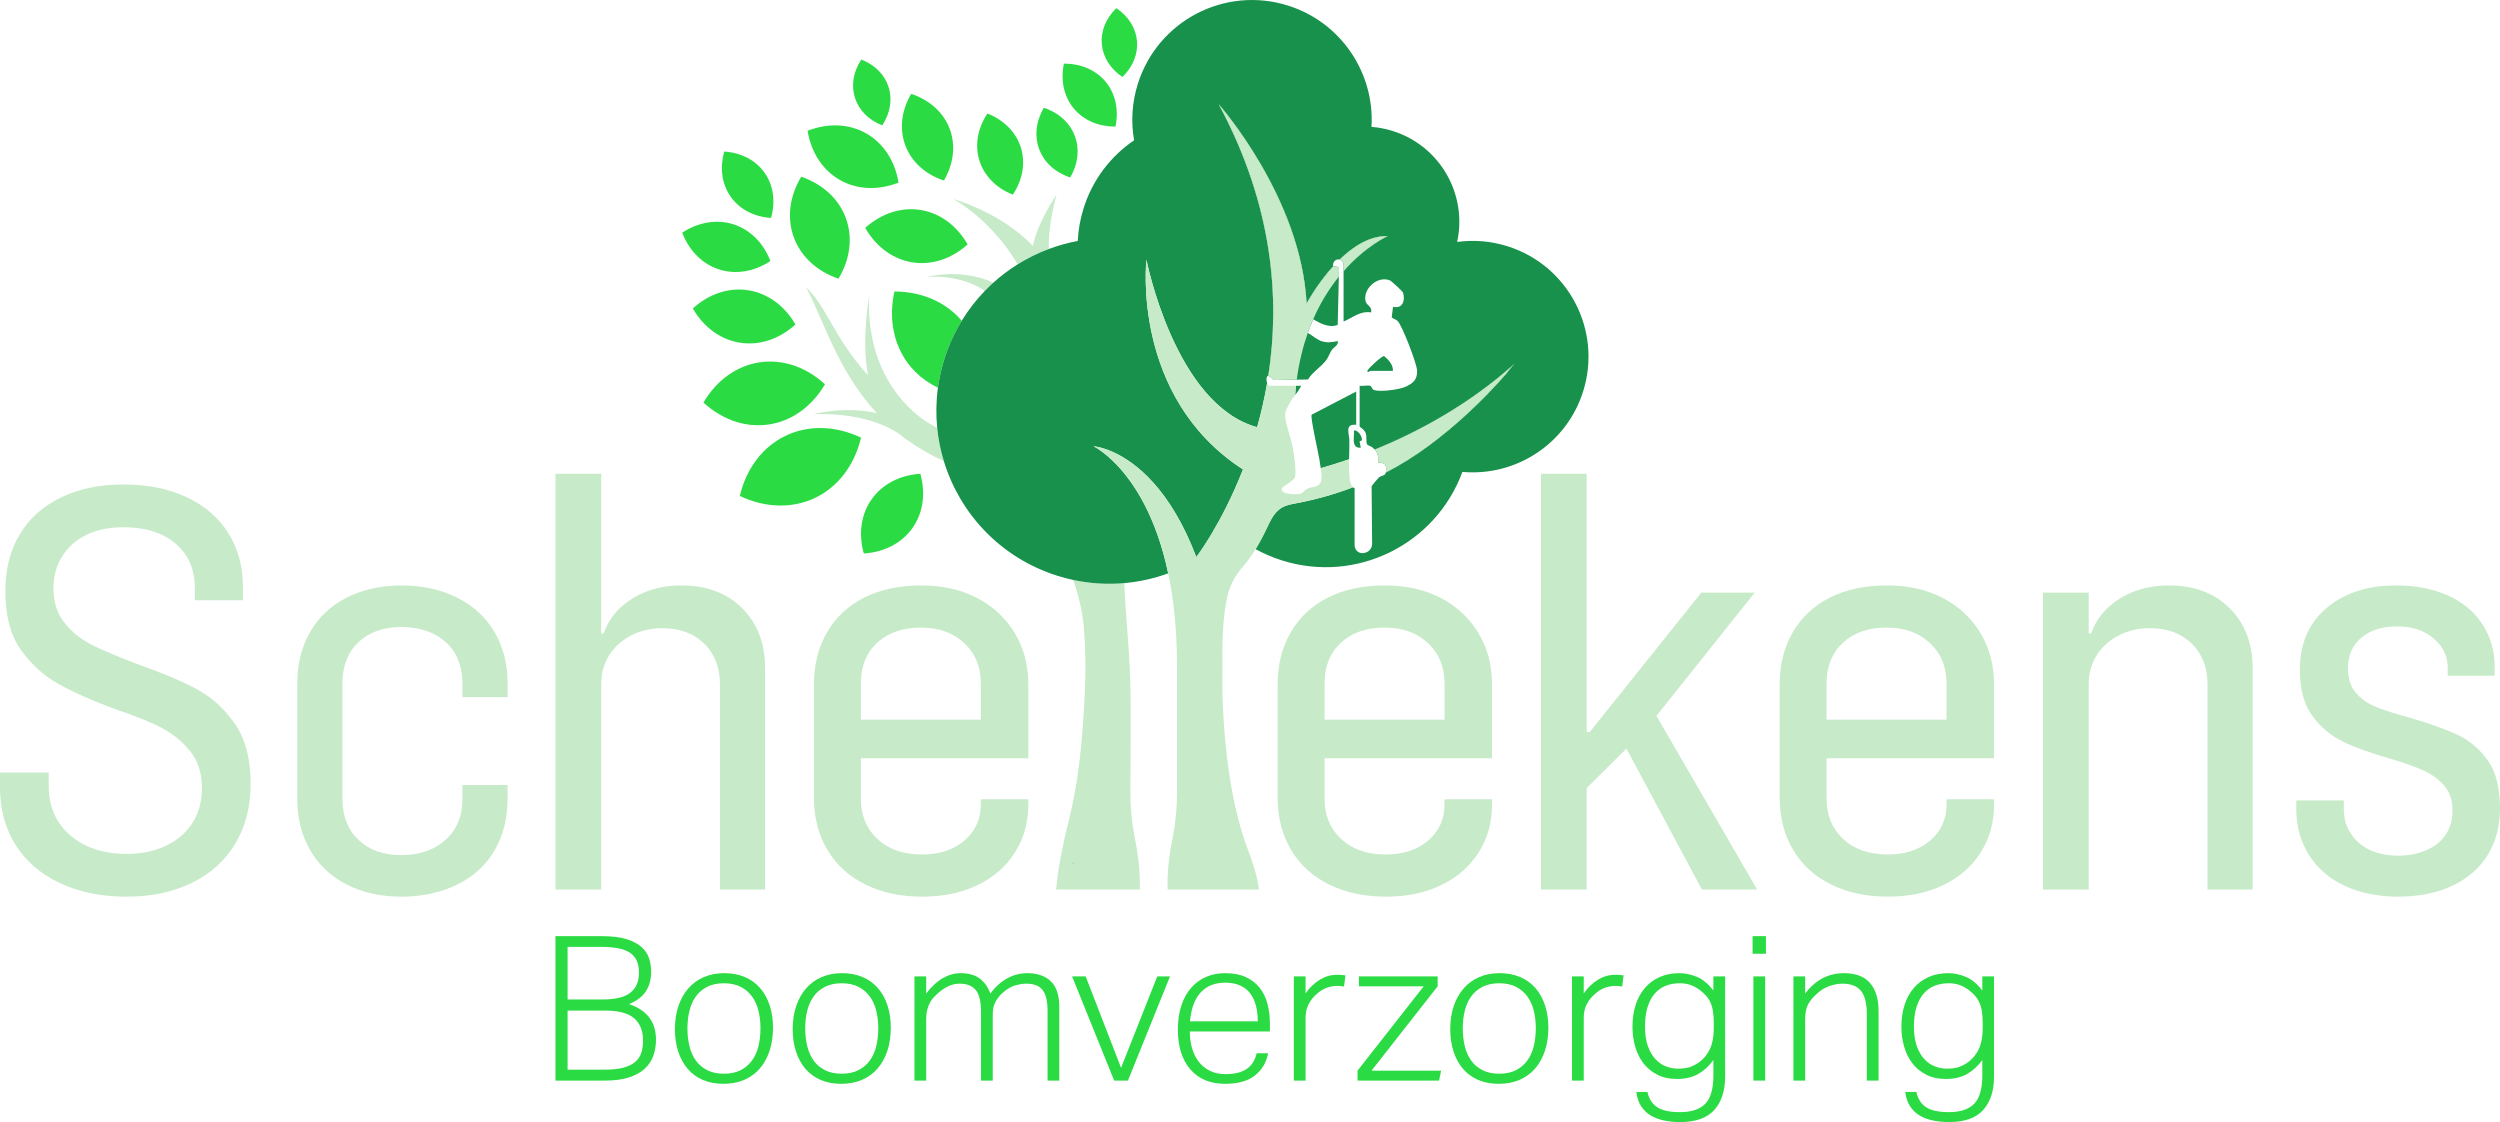
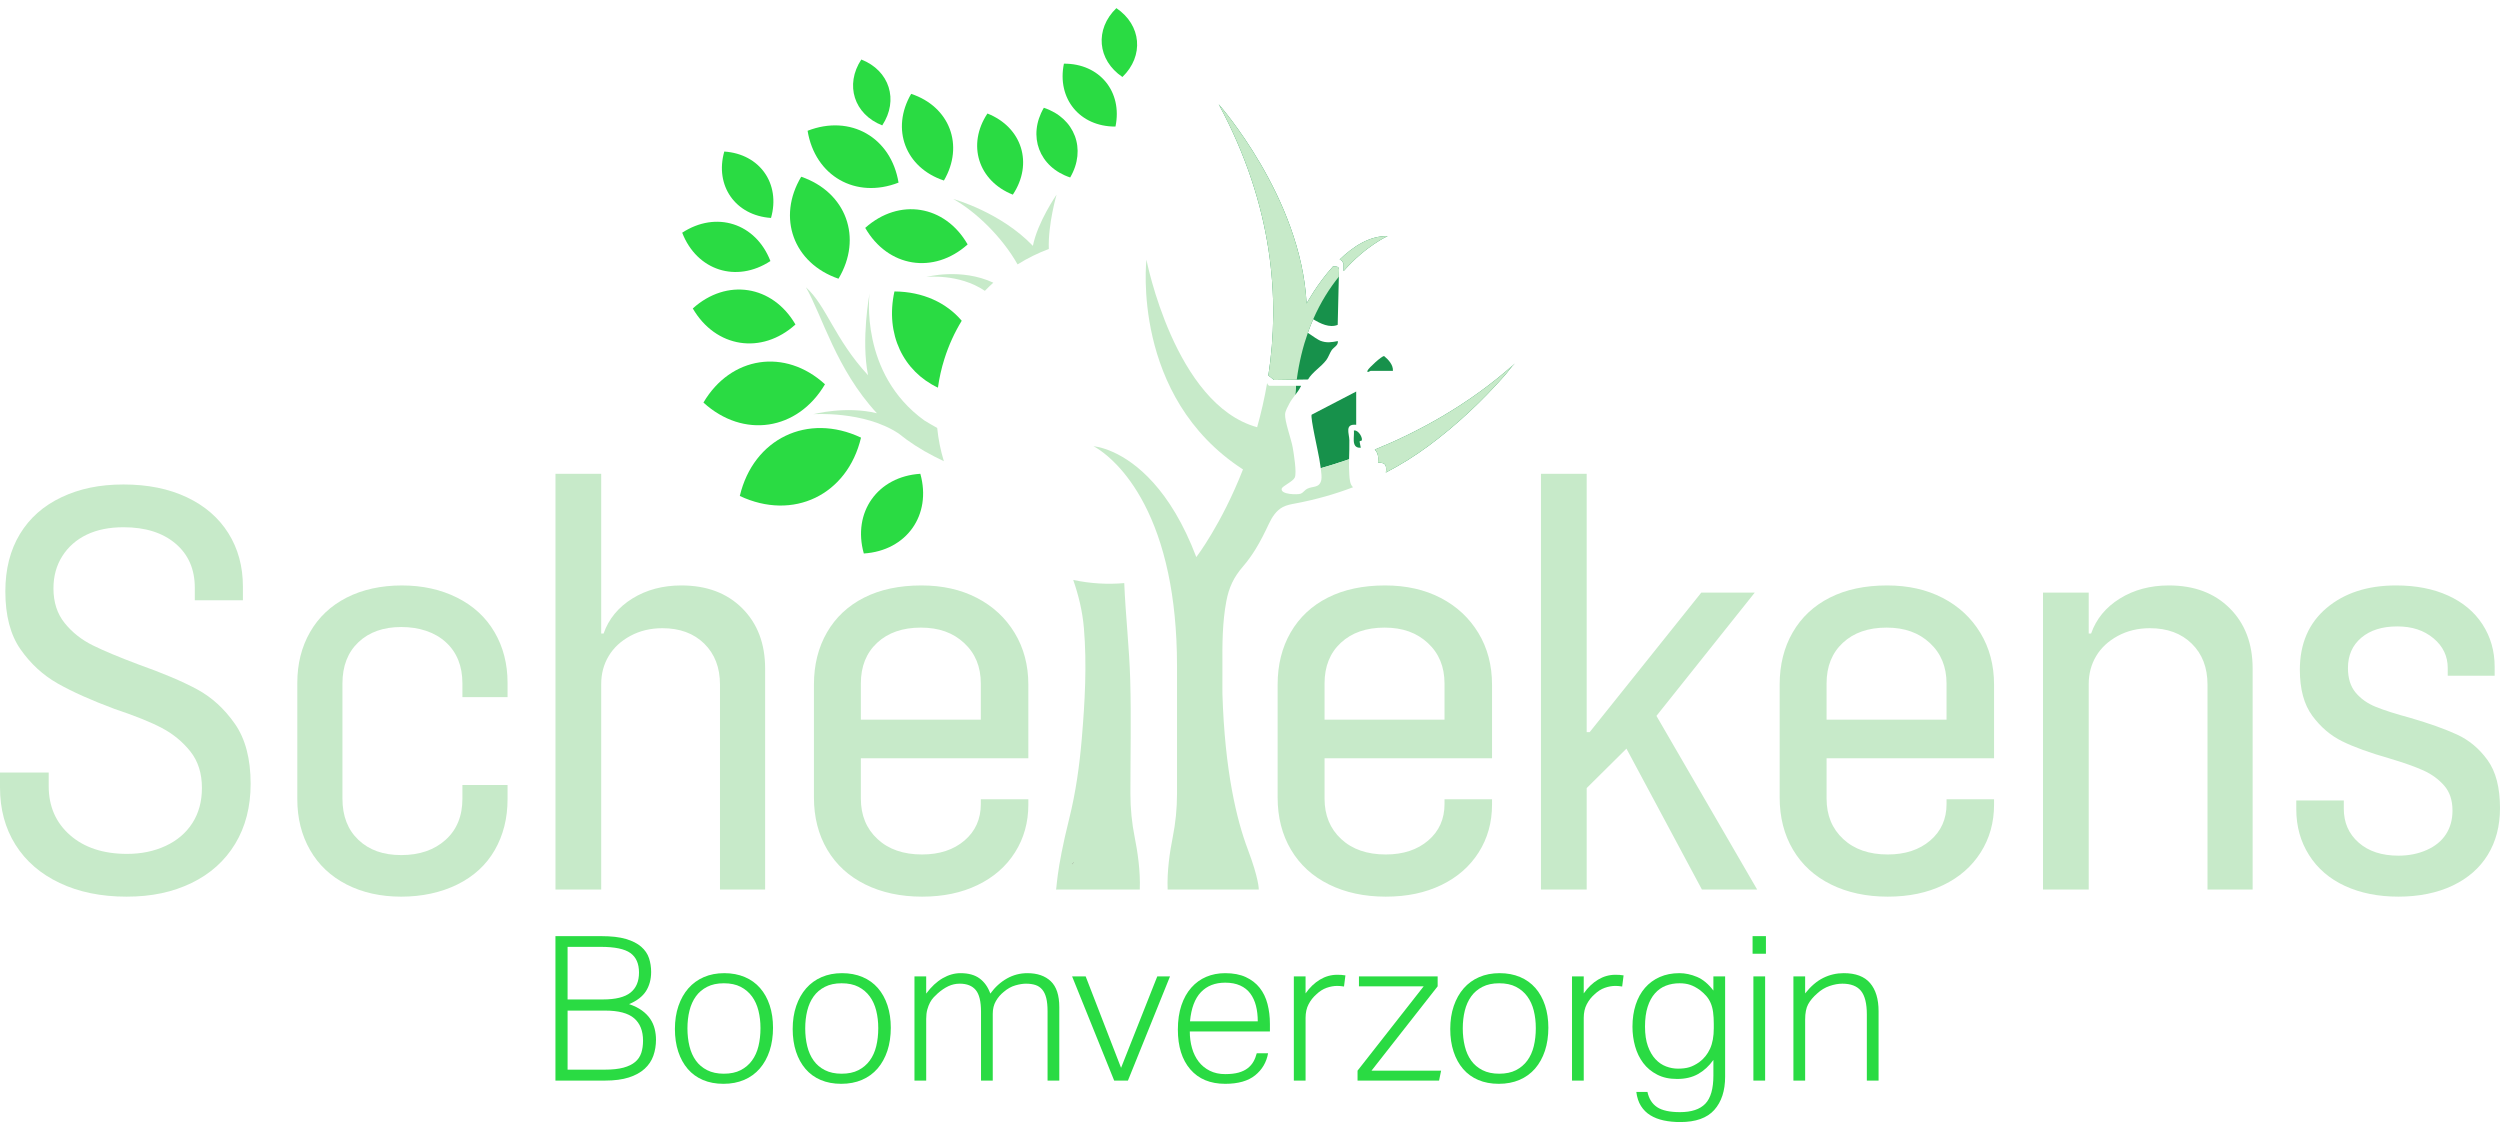
<svg xmlns="http://www.w3.org/2000/svg" id="Layer_7" data-name="Layer 7" viewBox="0 0 3447.01 1547.09">
  <defs>
    <style>
      .cls-1 {
        fill: #17914b;
      }

      .cls-2 {
        fill: #302815;
      }

      .cls-3 {
        fill: #2adb43;
      }

      .cls-4 {
        fill: #c7eac9;
      }
    </style>
  </defs>
  <polygon class="cls-2" points="1704.02 1191.04 1702.43 1191.79 1700.72 1188.53 1704.02 1191.04" />
  <polygon class="cls-2" points="1480.76 1188.53 1479.05 1191.79 1477.46 1191.04 1480.76 1188.53" />
  <polygon class="cls-2" points="1704.02 1191.04 1702.43 1191.79 1700.72 1188.53 1704.02 1191.04" />
  <polygon class="cls-2" points="1480.76 1188.53 1479.05 1191.79 1477.46 1191.04 1480.76 1188.53" />
  <g>
    <path class="cls-4" d="M323.87,998.01c-14.47-20.74-31.81-36.57-52-47.5-20.2-10.91-47.22-22.37-81.07-34.39-26.2-9.83-47.08-18.55-62.64-26.2-15.56-7.64-28.53-17.88-38.9-30.71-10.38-12.82-15.56-28.79-15.56-47.91,0-16.91,4.1-31.79,12.28-44.63,8.19-12.82,19.38-22.64,33.58-29.47,14.19-6.82,31.12-10.24,50.77-10.24,30.02,0,53.91,7.51,71.65,22.52,17.74,15.02,26.62,35.35,26.62,61v17.2h66.33v-18.83c0-27.84-6.7-52.41-20.07-73.7-13.38-21.29-32.48-37.8-57.32-49.54-24.85-11.74-53.92-17.61-87.21-17.61s-60.74,5.87-85.57,17.61c-24.85,11.74-43.95,28.66-57.33,50.77-13.38,22.11-20.06,48.45-20.06,79.02,0,33.3,6.96,59.92,20.88,79.84,13.92,19.93,30.98,35.62,51.18,47.09,20.2,11.46,46.4,23.21,78.62,35.21,27.84,9.29,49.54,18.01,65.1,26.2s28.66,18.98,39.31,32.35c10.64,13.38,15.96,30.17,15.96,50.36,0,18.57-4.37,34.67-13.1,48.31-8.74,13.66-21.02,24.16-36.85,31.53-15.84,7.37-33.57,11.06-53.23,11.06-32.75,0-58.96-8.6-78.61-25.8-19.65-17.2-29.48-39.72-29.48-67.56v-18.83H0v20.47c0,30.03,7.09,56.38,21.29,79.02,14.19,22.66,34.53,40.27,61.01,52.82,26.47,12.55,57.18,18.84,92.13,18.84s63.73-6.29,89.66-18.84c25.93-12.55,45.99-30.57,60.19-54.05,14.19-23.46,21.29-51.03,21.29-82.7,0-34.4-7.24-61.96-21.7-82.71Z" />
    <path class="cls-4" d="M699.82,961.16v-19.65c0-26.21-6.02-49.55-18.02-70.02-12.01-20.47-29.21-36.3-51.59-47.49-22.39-11.19-47.78-16.79-76.15-16.79s-54.33,5.6-76.16,16.79c-21.84,11.19-38.63,27.02-50.36,47.49-11.75,20.47-17.61,43.81-17.61,70.02v160.5c0,26.2,5.86,49.54,17.61,70.01,11.73,20.47,28.52,36.32,50.36,47.5,21.83,11.18,46.94,16.79,75.34,16.79s54.72-5.61,77.38-16.79c22.65-11.18,39.84-27.03,51.59-47.5,11.73-20.47,17.61-43.81,17.61-70.01v-19.65h-62.24v18.83c0,24.03-7.78,42.99-23.34,56.91-15.56,13.92-35.9,20.88-61,20.88s-44.22-6.96-58.96-20.88c-14.74-13.92-22.11-32.88-22.11-56.91v-158.86c0-24.02,7.37-43,22.11-56.92,14.74-13.92,34.39-20.88,58.96-20.88s46.12,6.96,61.41,20.88c15.28,13.92,22.93,32.9,22.93,56.92v18.83h62.24Z" />
    <path class="cls-4" d="M1023.43,838.74c-21.02-21.01-49.01-31.53-83.94-31.53-25.66,0-48.18,6.01-67.56,18.01-19.38,12.02-32.62,28.13-39.71,48.32h-17.2v69.6h13.92c0-14.19,3.41-27.02,10.24-38.48,6.82-11.47,16.79-20.74,29.89-27.85,13.1-7.08,27.84-10.64,44.22-10.64,24.02,0,43.26,7.1,57.73,21.29,14.46,14.2,21.7,33.04,21.7,56.5v282.52h62.24v-304.63c0-34.39-10.52-62.09-31.53-83.11ZM765.89,653.26v573.22h63.05v-573.22h-63.05Z" />
    <path class="cls-4" d="M1417.88,1045.51v-101.55c0-26.74-6.29-50.49-18.84-71.24-12.56-20.74-29.89-36.85-52-48.31-22.11-11.47-47.63-17.2-76.56-17.2-30.58,0-56.92,5.6-79.03,16.79-22.11,11.19-39.18,27.16-51.18,47.9-12.01,20.76-18.01,44.77-18.01,72.06v155.59c0,27.31,6.14,51.32,18.42,72.06,12.29,20.76,29.75,36.73,52.41,47.91,22.65,11.18,48.72,16.79,78.2,16.79s54.46-5.33,76.57-15.97c22.11-10.65,39.31-25.66,51.59-45.04,12.28-19.37,18.43-41.36,18.43-65.92v-7.37h-65.52v6.55c0,20.75-7.51,37.54-22.52,50.36-15.02,12.83-34.53,19.24-58.55,19.24-25.66,0-46.14-7.08-61.41-21.29-15.29-14.19-22.93-32.75-22.93-55.68v-55.68h230.93ZM1186.95,942.33c0-23.47,7.5-42.18,22.52-56.1,15.01-13.92,35.07-20.88,60.19-20.88s44.49,7.1,59.77,21.29c15.28,14.2,22.93,32.76,22.93,55.69v49.95h-165.41v-49.95Z" />
    <path class="cls-4" d="M2057.22,1045.51v-101.55c0-26.74-6.28-50.49-18.83-71.24-12.57-20.74-29.89-36.85-52-48.31-22.11-11.47-47.64-17.2-76.57-17.2-30.58,0-56.91,5.6-79.02,16.79-22.11,11.19-39.18,27.16-51.18,47.9-12.02,20.76-18.02,44.77-18.02,72.06v155.59c0,27.31,6.14,51.32,18.43,72.06,12.28,20.76,29.75,36.73,52.41,47.91,22.64,11.18,48.72,16.79,78.2,16.79s54.46-5.33,76.57-15.97c22.11-10.65,39.3-25.66,51.59-45.04,12.28-19.37,18.42-41.36,18.42-65.92v-7.37h-65.51v6.55c0,20.75-7.51,37.54-22.52,50.36-15.02,12.83-34.53,19.24-58.55,19.24-25.67,0-46.14-7.08-61.42-21.29-15.29-14.19-22.92-32.75-22.92-55.68v-55.68h230.92ZM1826.3,942.33c0-23.47,7.49-42.18,22.51-56.1,15.01-13.92,35.08-20.88,60.19-20.88s44.49,7.1,59.78,21.29c15.28,14.2,22.93,32.76,22.93,55.69v49.95h-165.41v-49.95Z" />
    <path class="cls-4" d="M2283.92,987.06l-12.65-21.81-41.76,42.59,13.06,24.38,104.04,194.26h76.16l-138.85-239.42ZM2345.79,817.04l-153.95,192.43h-16.38v89.26l12.28-12.17,54.83-54.34,25.43-25.2,15.92-19.96,135.57-170.02h-73.7ZM2124.69,653.26v573.22h63.05v-573.22h-63.05Z" />
    <path class="cls-4" d="M2749.41,1045.51v-101.55c0-26.74-6.28-50.49-18.83-71.24-12.57-20.74-29.89-36.85-52-48.31-22.11-11.47-47.64-17.2-76.56-17.2-30.59,0-56.92,5.6-79.03,16.79-22.11,11.19-39.18,27.16-51.18,47.9-12.01,20.76-18.01,44.77-18.01,72.06v155.59c0,27.31,6.14,51.32,18.42,72.06,12.29,20.76,29.75,36.73,52.41,47.91,22.65,11.18,48.72,16.79,78.2,16.79s54.46-5.33,76.57-15.97c22.11-10.65,39.31-25.66,51.59-45.04,12.28-19.37,18.42-41.36,18.42-65.92v-7.37h-65.51v6.55c0,20.75-7.51,37.54-22.52,50.36-15.02,12.83-34.53,19.24-58.55,19.24-25.66,0-46.14-7.08-61.41-21.29-15.29-14.19-22.93-32.75-22.93-55.68v-55.68h230.92ZM2518.49,942.33c0-23.47,7.5-42.18,22.52-56.1,15.01-13.92,35.07-20.88,60.19-20.88s44.49,7.1,59.77,21.29c15.28,14.2,22.93,32.76,22.93,55.69v49.95h-165.41v-49.95Z" />
    <path class="cls-4" d="M3074.42,838.74c-21.02-21.01-49-31.53-83.93-31.53-25.67,0-48.19,6.01-67.56,18.01-19.38,12.02-32.63,28.13-39.72,48.32h-17.19v69.6h13.92c0-14.19,3.4-27.02,10.23-38.48,6.82-11.47,16.79-20.74,29.9-27.85,13.1-7.08,27.84-10.64,44.22-10.64,24.01,0,43.25,7.1,57.72,21.29,14.47,14.2,21.71,33.04,21.71,56.5v282.52h62.23v-304.63c0-34.39-10.51-62.09-31.53-83.11ZM2816.89,817.04v409.44h63.05v-409.44h-63.05Z" />
    <path class="cls-4" d="M3429.81,1047.96c-11.46-15.83-25.52-27.56-42.17-35.21-16.66-7.64-38.08-15.28-64.28-22.93-20.21-5.45-36.04-10.5-47.5-15.15-11.46-4.63-20.75-11.18-27.84-19.65-7.1-8.46-10.65-19.78-10.65-33.99,0-17.46,6.14-31.38,18.43-41.76,12.28-10.36,28.79-15.56,49.54-15.56s36.85,5.47,49.95,16.38c13.1,10.93,19.66,24.57,19.66,40.94v10.65h64.69v-12.28c0-21.83-5.61-41.36-16.79-58.55-11.2-17.2-27.02-30.43-47.5-39.72-20.47-9.28-44.36-13.92-71.65-13.92-39.3,0-71.24,10.38-95.81,31.12-24.56,20.75-36.85,49.13-36.85,85.16,0,26.76,5.74,47.91,17.2,63.47,11.46,15.55,25.24,27.3,41.35,35.21,16.1,7.92,37.53,15.7,64.29,23.34,20.19,6.01,36.03,11.6,47.49,16.78,11.47,5.2,21.01,12.16,28.66,20.88,7.64,8.74,11.47,20.21,11.47,34.4,0,12.56-3.01,23.48-9.01,32.75-6.02,9.29-14.88,16.52-26.62,21.7-11.74,5.2-24.7,7.78-38.89,7.78-22.93,0-41.23-6-54.87-18.01-13.65-12-20.47-27.56-20.47-46.68v-11.46h-65.51v12.28c0,23.48,5.86,44.5,17.61,63.05,11.73,18.57,28.25,32.76,49.54,42.59,21.29,9.82,45.86,14.74,73.7,14.74s53.23-5.06,74.52-15.15c21.29-10.1,37.53-24.29,48.72-42.59,11.18-18.28,16.79-39.71,16.79-64.28,0-28.38-5.74-50.49-17.2-66.33Z" />
  </g>
  <g>
    <path class="cls-3" d="M765.85,1290.75h63.04c13.95,0,25.34,1.3,34.17,3.91,8.83,2.61,15.85,6.18,21.06,10.74,5.2,4.56,8.79,9.81,10.74,15.76,1.95,5.95,2.93,12.27,2.93,18.97,0,10.04-2.33,18.79-6.97,26.22-4.65,7.44-12.46,13.49-23.43,18.13,7.07,2.42,12.97,5.35,17.71,8.79,4.74,3.44,8.55,7.3,11.44,11.58,2.88,4.28,4.92,8.88,6.14,13.81,1.21,4.93,1.81,9.9,1.81,14.92,0,7.81-1.21,15.16-3.63,22.04-2.42,6.88-6.42,12.88-11.99,17.99-5.58,5.12-12.83,9.11-21.76,11.99-8.93,2.89-19.9,4.32-32.92,4.32h-68.34v-199.17ZM831.4,1378.05c17.29,0,29.89-3.11,37.8-9.34,7.9-6.23,11.86-15.48,11.86-27.75s-3.95-21.24-11.86-26.92c-7.91-5.67-21.53-8.51-40.87-8.51h-45.75v72.52h48.81ZM833.63,1474.85c10.6,0,19.29-.93,26.08-2.79,6.79-1.86,12.18-4.51,16.18-7.95,4-3.44,6.79-7.62,8.37-12.55,1.58-4.92,2.37-10.46,2.37-16.6,0-13.57-4.09-23.89-12.27-30.96-8.19-7.06-21.48-10.6-39.89-10.6h-51.88v81.45h51.05Z" />
    <path class="cls-3" d="M997.51,1494.37c-10.6,0-20.04-1.77-28.31-5.3-8.28-3.53-15.25-8.6-20.92-15.2-5.67-6.6-10.04-14.55-13.11-23.85-3.07-9.3-4.6-19.71-4.6-31.24s1.63-22.32,4.88-31.8c3.25-9.48,7.81-17.57,13.67-24.27,5.86-6.69,12.97-11.86,21.34-15.48,8.37-3.63,17.76-5.44,28.17-5.44s19.8,1.77,28.17,5.3c8.37,3.53,15.43,8.6,21.2,15.2,5.76,6.6,10.18,14.55,13.25,23.85,3.07,9.3,4.6,19.62,4.6,30.96s-1.58,22.32-4.74,31.8c-3.16,9.48-7.67,17.62-13.53,24.41-5.86,6.79-13.02,11.99-21.48,15.62-8.46,3.63-17.99,5.44-28.59,5.44ZM998.06,1480.43c9.11,0,16.83-1.63,23.15-4.88,6.32-3.25,11.53-7.67,15.62-13.25,4.09-5.58,7.06-12.18,8.93-19.8,1.86-7.62,2.79-15.9,2.79-24.83s-.93-16.6-2.79-24.13c-1.86-7.53-4.84-14.09-8.93-19.67-4.09-5.58-9.3-9.99-15.62-13.25-6.32-3.25-14.04-4.88-23.15-4.88s-16.6,1.63-23.01,4.88c-6.42,3.26-11.62,7.67-15.62,13.25-4,5.58-6.93,12.13-8.79,19.67-1.86,7.53-2.79,15.67-2.79,24.41s.93,16.92,2.79,24.55c1.86,7.63,4.79,14.23,8.79,19.8,4,5.58,9.2,10,15.62,13.25,6.42,3.26,14.09,4.88,23.01,4.88Z" />
    <path class="cls-3" d="M1159.9,1494.37c-10.6,0-20.04-1.77-28.31-5.3-8.28-3.53-15.25-8.6-20.92-15.2-5.67-6.6-10.04-14.55-13.11-23.85-3.07-9.3-4.6-19.71-4.6-31.24s1.63-22.32,4.88-31.8c3.25-9.48,7.81-17.57,13.67-24.27,5.86-6.69,12.97-11.86,21.34-15.48,8.37-3.63,17.76-5.44,28.17-5.44s19.8,1.77,28.17,5.3c8.37,3.53,15.43,8.6,21.2,15.2,5.76,6.6,10.18,14.55,13.25,23.85,3.07,9.3,4.6,19.62,4.6,30.96s-1.58,22.32-4.74,31.8c-3.16,9.48-7.67,17.62-13.53,24.41-5.86,6.79-13.02,11.99-21.48,15.62-8.46,3.63-17.99,5.44-28.59,5.44ZM1160.46,1480.43c9.11,0,16.83-1.63,23.15-4.88,6.32-3.25,11.53-7.67,15.62-13.25,4.09-5.58,7.06-12.18,8.93-19.8,1.86-7.62,2.79-15.9,2.79-24.83s-.93-16.6-2.79-24.13c-1.86-7.53-4.84-14.09-8.93-19.67-4.09-5.58-9.3-9.99-15.62-13.25-6.32-3.25-14.04-4.88-23.15-4.88s-16.6,1.63-23.01,4.88c-6.42,3.26-11.62,7.67-15.62,13.25-4,5.58-6.93,12.13-8.79,19.67-1.86,7.53-2.79,15.67-2.79,24.41s.93,16.92,2.79,24.55c1.86,7.63,4.79,14.23,8.79,19.8,4,5.58,9.2,10,15.62,13.25,6.42,3.26,14.09,4.88,23.01,4.88Z" />
    <path class="cls-3" d="M1260.85,1346.26h16.18v23.71c7.06-9.48,14.64-16.55,22.73-21.2,8.09-4.65,16.32-6.97,24.69-6.97,10.97,0,19.76,2.47,26.36,7.39,6.6,4.93,11.48,11.86,14.64,20.78,6.51-8.93,14.13-15.85,22.87-20.78,8.74-4.93,18.13-7.39,28.17-7.39,13.76,0,24.55,3.72,32.36,11.16,7.81,7.44,11.72,19.34,11.72,35.7v101.26h-16.18v-95.4c0-7.44-.61-13.57-1.81-18.41-1.21-4.83-3.07-8.74-5.58-11.72-2.51-2.97-5.63-5.06-9.34-6.28-3.72-1.21-8.09-1.81-13.11-1.81-4.28,0-9.16.79-14.64,2.37-5.49,1.58-10.74,4.51-15.76,8.79-4.46,3.53-8.14,7.81-11.02,12.83-2.89,5.02-4.32,10.88-4.32,17.57v92.05h-16.18v-95.12c0-13.95-2.42-23.85-7.25-29.71-4.84-5.86-12.18-8.79-22.04-8.79-5.58,0-10.83,1.16-15.76,3.49-4.93,2.33-9.81,5.63-14.64,9.9-1.67,1.49-3.49,3.26-5.44,5.3-1.95,2.05-3.67,4.46-5.16,7.25-1.49,2.79-2.75,6.05-3.77,9.76-1.02,3.72-1.53,8-1.53,12.83v85.08h-16.18v-143.66Z" />
    <path class="cls-3" d="M1478.23,1346.26h18.69l48.81,126.08,49.93-126.08h17.57l-58.02,143.66h-18.97l-58.02-143.66Z" />
    <path class="cls-3" d="M1748.44,1452.25c-2.23,12.46-8.19,22.59-17.85,30.4-9.67,7.81-23.43,11.72-41.28,11.72-20.64,0-36.68-6.65-48.12-19.94-11.44-13.29-17.15-31.56-17.15-54.81,0-12.64,1.63-23.8,4.88-33.47,3.25-9.67,7.81-17.8,13.67-24.41,5.86-6.6,12.74-11.58,20.64-14.92,7.9-3.35,16.6-5.02,26.08-5.02,11.16,0,20.64,1.81,28.45,5.44,7.81,3.63,14.18,8.56,19.11,14.78,4.93,6.23,8.51,13.62,10.74,22.18,2.23,8.56,3.35,17.76,3.35,27.62v10.32h-110.46c0,8.19,1.02,15.86,3.07,23.01,2.04,7.16,5.11,13.39,9.2,18.69,4.09,5.3,9.2,9.48,15.34,12.55,6.14,3.07,13.2,4.6,21.2,4.6,7.25,0,13.39-.7,18.41-2.09s9.2-3.39,12.55-6c3.35-2.6,6-5.62,7.95-9.07,1.95-3.44,3.49-7.3,4.6-11.58h15.62ZM1734.21,1408.18c0-7.81-.84-14.97-2.51-21.48-1.67-6.51-4.28-12.13-7.81-16.88-3.53-4.74-8.19-8.41-13.95-11.02-5.77-2.6-12.65-3.9-20.64-3.9-13.95,0-25.1,4.37-33.47,13.11-8.37,8.74-13.39,22.13-15.06,40.17h93.45Z" />
    <path class="cls-3" d="M1783.94,1346.26h16.18v23.43c5.76-8.18,12.37-14.51,19.8-18.97,7.44-4.46,15.34-6.69,23.71-6.69,2.04,0,3.95.05,5.72.14,1.77.1,3.67.33,5.72.7l-1.95,15.34c-3.35-.56-6.42-.84-9.2-.84-4.84,0-9.76.88-14.78,2.65-5.02,1.77-9.76,4.79-14.23,9.07-4.28,3.72-7.81,8.23-10.6,13.53-2.79,5.3-4.18,11.58-4.18,18.83v86.47h-16.18v-143.66Z" />
    <path class="cls-3" d="M1871.78,1476.24l91.21-116.32h-89.26v-13.67h108.51v13.67l-91.21,116.32h95.96l-2.79,13.67h-112.41v-13.67Z" />
    <path class="cls-3" d="M2066.54,1494.37c-10.6,0-20.04-1.77-28.31-5.3-8.28-3.53-15.25-8.6-20.92-15.2-5.67-6.6-10.04-14.55-13.11-23.85-3.07-9.3-4.6-19.71-4.6-31.24s1.63-22.32,4.88-31.8c3.25-9.48,7.81-17.57,13.67-24.27s12.97-11.86,21.34-15.48c8.37-3.63,17.76-5.44,28.17-5.44s19.8,1.77,28.17,5.3c8.37,3.53,15.43,8.6,21.2,15.2,5.76,6.6,10.18,14.55,13.25,23.85,3.07,9.3,4.6,19.62,4.6,30.96s-1.58,22.32-4.74,31.8c-3.16,9.48-7.67,17.62-13.53,24.41-5.86,6.79-13.02,11.99-21.48,15.62-8.46,3.63-17.99,5.44-28.59,5.44ZM2067.09,1480.43c9.11,0,16.83-1.63,23.15-4.88,6.32-3.25,11.53-7.67,15.62-13.25,4.09-5.58,7.06-12.18,8.93-19.8,1.86-7.62,2.79-15.9,2.79-24.83s-.93-16.6-2.79-24.13c-1.86-7.53-4.84-14.09-8.93-19.67-4.09-5.58-9.3-9.99-15.62-13.25-6.32-3.25-14.04-4.88-23.15-4.88s-16.6,1.63-23.01,4.88c-6.42,3.26-11.62,7.67-15.62,13.25-4,5.58-6.93,12.13-8.79,19.67-1.86,7.53-2.79,15.67-2.79,24.41s.93,16.92,2.79,24.55c1.86,7.63,4.79,14.23,8.79,19.8,4,5.58,9.2,10,15.62,13.25,6.42,3.26,14.09,4.88,23.01,4.88Z" />
    <path class="cls-3" d="M2167.48,1346.26h16.18v23.43c5.76-8.18,12.37-14.51,19.8-18.97,7.44-4.46,15.34-6.69,23.71-6.69,2.04,0,3.95.05,5.72.14,1.77.1,3.67.33,5.72.7l-1.95,15.34c-3.35-.56-6.42-.84-9.2-.84-4.84,0-9.76.88-14.78,2.65-5.02,1.77-9.76,4.79-14.23,9.07-4.28,3.72-7.81,8.23-10.6,13.53-2.79,5.3-4.18,11.58-4.18,18.83v86.47h-16.18v-143.66Z" />
    <path class="cls-3" d="M2271.5,1505.53c2.04,9.48,6.51,16.5,13.39,21.06,6.88,4.55,17.39,6.83,31.52,6.83,15.8,0,27.43-3.86,34.87-11.58,7.44-7.72,11.16-20.69,11.16-38.91v-21.48c-5.95,8.37-12.97,14.83-21.06,19.39-8.09,4.56-17.71,6.83-28.87,6.83s-19.81-2-27.62-6c-7.81-4-14.23-9.34-19.25-16.04-5.02-6.69-8.74-14.37-11.16-23.01-2.42-8.65-3.63-17.62-3.63-26.92,0-11.16,1.49-21.29,4.46-30.4,2.97-9.11,7.25-16.88,12.83-23.29,5.58-6.42,12.37-11.39,20.36-14.92,7.99-3.53,17.02-5.3,27.06-5.3,7.99,0,16.08,1.72,24.27,5.16,8.18,3.44,15.71,9.72,22.6,18.83v-19.53h16.18v138.36c0,19.34-4.98,34.59-14.92,45.75-9.95,11.16-25.62,16.74-47,16.74-8.19,0-15.76-.75-22.73-2.23-6.97-1.49-13.11-3.86-18.41-7.11-5.3-3.26-9.62-7.53-12.97-12.83-3.35-5.3-5.49-11.76-6.42-19.39h15.34ZM2362.99,1412.36c0-6.51-.33-12.13-.98-16.88-.65-4.74-1.77-8.93-3.35-12.55-1.58-3.63-3.58-6.83-6-9.62-2.42-2.79-5.3-5.48-8.65-8.09-4.65-3.35-9.11-5.76-13.39-7.25-4.28-1.49-9.2-2.23-14.78-2.23-6.88,0-13.21,1.12-18.97,3.35-5.77,2.23-10.79,5.77-15.06,10.6-4.28,4.84-7.63,11.02-10.04,18.55-2.42,7.53-3.63,16.6-3.63,27.2s1.35,19.85,4.04,27.2c2.69,7.35,6.18,13.3,10.46,17.85,4.28,4.56,9.11,7.86,14.51,9.9,5.39,2.05,10.88,3.07,16.46,3.07,6.14,0,11.34-.65,15.62-1.95,4.27-1.3,8.83-3.63,13.67-6.97,6.51-4.83,11.48-11.02,14.92-18.55,3.44-7.53,5.16-16.97,5.16-28.31v-5.3Z" />
    <path class="cls-3" d="M2416.46,1290.75h18.41v24.27h-18.41v-24.27ZM2417.58,1346.26h16.18v143.66h-16.18v-143.66Z" />
    <path class="cls-3" d="M2472.75,1346.26h16.18v23.43c7.81-9.85,16.13-16.97,24.97-21.34,8.83-4.37,18.27-6.56,28.31-6.56,16.36,0,28.45,4.56,36.26,13.67,7.81,9.11,11.72,22.04,11.72,38.77v95.68h-16.18v-91.21c0-15.06-2.7-25.89-8.09-32.5-5.4-6.6-13.95-9.9-25.66-9.9-5.58,0-11.49,1.07-17.71,3.21-6.23,2.14-11.86,5.54-16.88,10.18-5.58,4.84-9.76,9.81-12.55,14.92-2.79,5.12-4.18,12.13-4.18,21.06v84.24h-16.18v-143.66Z" />
-     <path class="cls-3" d="M2642.29,1505.53c2.04,9.48,6.51,16.5,13.39,21.06,6.88,4.55,17.39,6.83,31.52,6.83,15.8,0,27.43-3.86,34.87-11.58,7.44-7.72,11.16-20.69,11.16-38.91v-21.48c-5.95,8.37-12.97,14.83-21.06,19.39-8.09,4.56-17.71,6.83-28.87,6.83s-19.8-2-27.61-6c-7.81-4-14.23-9.34-19.25-16.04-5.02-6.69-8.74-14.37-11.16-23.01-2.42-8.65-3.63-17.62-3.63-26.92,0-11.16,1.49-21.29,4.46-30.4,2.97-9.11,7.25-16.88,12.83-23.29,5.58-6.42,12.37-11.39,20.36-14.92,7.99-3.53,17.02-5.3,27.06-5.3,7.99,0,16.08,1.72,24.27,5.16,8.18,3.44,15.71,9.72,22.59,18.83v-19.53h16.18v138.36c0,19.34-4.98,34.59-14.92,45.75-9.95,11.16-25.62,16.74-47,16.74-8.19,0-15.76-.75-22.73-2.23-6.97-1.49-13.11-3.86-18.41-7.11-5.3-3.26-9.62-7.53-12.97-12.83-3.35-5.3-5.49-11.76-6.42-19.39h15.34ZM2733.78,1412.36c0-6.51-.33-12.13-.98-16.88-.65-4.74-1.77-8.93-3.35-12.55-1.58-3.63-3.58-6.83-6-9.62-2.42-2.79-5.3-5.48-8.65-8.09-4.65-3.35-9.11-5.76-13.39-7.25-4.28-1.49-9.2-2.23-14.78-2.23-6.88,0-13.21,1.12-18.97,3.35-5.77,2.23-10.79,5.77-15.06,10.6-4.28,4.84-7.63,11.02-10.04,18.55-2.42,7.53-3.63,16.6-3.63,27.2s1.35,19.85,4.04,27.2c2.69,7.35,6.18,13.3,10.46,17.85,4.28,4.56,9.11,7.86,14.5,9.9,5.39,2.05,10.88,3.07,16.46,3.07,6.14,0,11.34-.65,15.62-1.95,4.28-1.3,8.83-3.63,13.67-6.97,6.51-4.83,11.48-11.02,14.92-18.55,3.44-7.53,5.16-16.97,5.16-28.31v-5.3Z" />
  </g>
  <path class="cls-3" d="M1326.03,442.26c-9.84,16.12-17.9,33.67-23.85,52.49-4.17,13.19-7.13,26.48-8.95,39.75-47.47-22.4-72.95-73.48-59.98-132.65,39.35.28,71.78,15.64,92.78,40.41Z" />
  <path class="cls-3" d="M1201.9,688.3c-14.1,19.88-18.85,46.41-10.88,74.86,58.97-3.8,93.85-53.01,77.93-109.9-29.49,1.9-52.94,15.15-67.04,35.04Z" />
  <path class="cls-3" d="M1083.06,600.92c-30.24,14.55-53.64,43.33-63.01,82.91,73.56,34.72,148.37-1.29,167.12-80.43-36.78-17.37-73.86-17.04-104.11-2.49Z" />
  <path class="cls-3" d="M1047.26,499.62c-30.32,4.56-58.5,23.39-77.35,55.42,54.87,50.13,129.9,38.85,167.58-25.21-27.43-25.07-59.9-34.78-90.23-30.22Z" />
  <path class="cls-3" d="M1407.58,203.5c-6.33-20.24-22.19-37.51-46.09-47-28.45,42.83-12.78,92.92,35,111.89,14.23-21.41,17.42-44.64,11.09-64.89Z" />
  <path class="cls-3" d="M1031.66,400.2c-25.61-4-53.11,4.05-76.43,25.12,31.57,54.33,94.94,64.22,141.56,22.1-15.78-27.17-39.51-43.22-65.13-47.22Z" />
  <path class="cls-3" d="M1269.4,289.53c-25.55-4.13-53.05,3.77-76.43,24.68,31.23,54.41,94.45,64.62,141.21,22.81-15.61-27.21-39.22-43.36-64.78-47.48Z" />
  <path class="cls-3" d="M1011.42,309.32c-22.01-7.07-47.35-3.79-70.8,11.54,20.28,52.23,74.74,69.73,121.64,39.07-10.14-26.12-28.82-43.54-50.84-50.62Z" />
  <path class="cls-3" d="M1194.47,184.01c-22.69-12.93-51.47-15.19-80.96-3.69,10.28,62.46,66.43,94.46,125.4,71.47-5.14-31.23-21.74-54.84-44.44-67.77Z" />
  <path class="cls-3" d="M1309.44,177.63c-8.17-21.62-26.52-39.41-53.12-48.22-28.25,48.39-8.03,101.9,45.16,119.51,14.13-24.2,16.13-49.66,7.96-71.29Z" />
  <path class="cls-3" d="M1481.97,187.36c-6.57-17.39-21.32-31.69-42.71-38.77-22.71,38.91-6.46,81.94,36.31,96.1,11.36-19.46,12.97-39.94,6.4-57.33Z" />
  <path class="cls-3" d="M1524.64,112.98c-12.87-15.69-33.12-25.34-57.71-25.2-9.91,48.18,21.92,87.01,71.11,86.73,4.96-24.09-.52-45.84-13.39-61.53Z" />
  <path class="cls-3" d="M1054.25,238.26c-11.66-16.57-31.12-27.65-55.61-29.31-13.39,47.24,15.46,88.23,64.44,91.55,6.7-23.62,2.83-45.67-8.83-62.24Z" />
  <path class="cls-3" d="M1225.21,120.09c-5.22-16.43-18.17-30.41-37.63-38.03-22.97,34.91-10.05,75.56,28.86,90.81,11.49-17.46,13.99-36.34,8.77-52.78Z" />
  <path class="cls-3" d="M1567.68,56.55c-1.51-17.17-11.1-33.64-28.42-45.33-30.04,29.05-26.31,71.55,8.33,94.92,15.02-14.53,21.59-32.41,20.08-49.59Z" />
  <path class="cls-3" d="M1166.34,300.86c-9.3-25.44-30.56-46.51-61.62-57.17-33.71,56.34-10.71,119.28,51.38,140.6,16.86-28.17,19.53-57.98,10.23-83.43Z" />
  <g>
    <path class="cls-4" d="M1292.21,590.04c-6.12-3.39-11.96-6.79-17.56-10.21-90.09-64.86-75.71-175.39-75.71-175.39,0,0-11.95,64.39-2.02,113-46.39-50.2-57.44-95.98-85.74-121.38,22.71,39.54,41.64,112.91,97.92,173.73-42.82-10.48-87.79,1.31-87.79,1.31,0,0,69.85-4.99,117.55,26.5h.02c14.33,11.53,30.52,22.2,48.97,31.61,4.49,2.29,9.02,4.52,13.56,6.71-4.54-14.87-7.65-30.23-9.2-45.88ZM1456.81,268.38s-26.11,37.62-32.65,70.61c-44.34-46.36-108.41-64.22-109.88-64.63,31.42,17.54,67.47,52.51,88.74,90.19,13.61-8.51,28.05-15.64,43.1-21.25-1.27-34.04,10.69-74.92,10.69-74.92ZM1564.57,1154.66c-3.99-19.83-5.96-40.01-5.96-60.23,0-52.15,1.2-104.31-.24-156.46-1.23-44.72-6.43-89.3-8.25-133.99-23.08,2.03-46.75.69-70.34-4.36,7.35,21.24,12.75,43.08,14.73,66.58,4.23,50.09,1.33,102.08-2.92,152.07-3.15,37.14-8.3,74.27-17.34,110.47-18.63,74.58-16.94,97.74-18.39,97.74h115.67c1.04-25.32-3.1-52.63-6.96-71.82ZM1479.05,1191.78l-1.59-.75,3.3-2.51-1.71,3.26Z" />
    <path class="cls-4" d="M1369.6,389.76c-4,3.59-7.89,7.34-11.66,11.24-36.12-24.4-80.84-19.05-80.84-19.05,0,0,47.7-13,92.5,7.81Z" />
  </g>
-   <path class="cls-1" d="M2182.79,539.79c-23.01,72.81-93.39,117.5-166.44,110.87-36.76,100.07-146.12,154.48-248.82,122.03-12.84-4.06-24.97-9.28-36.33-15.53,6.79-11.04,12.55-22.61,18.35-34.94,4.32-9.19,10.13-18.28,19.1-23.03,5.58-2.96,11.95-4,18.15-5.18,27.23-5.16,53.5-12.53,78.76-22.18.64.59,1.37,1.12,2.2,1.57l-.05,77.75c0,2.55.69,5.1,2.17,7.18,3.34,4.66,8.97,5.35,14.18,3.19,4.81-1.99,7.87-6.79,7.82-11.99l-.7-79.26c.3-.75,9.08-11.14,10-11.87,4.68-3.7,8.37-1.78,9.6-6.85,20.54-10.66,40.34-23.02,59.36-37.12,38.36-28.45,73.52-61.51,105.08-97.34,4.47-5.08,8.54-11.5,13.56-16.03-64.66,58.26-136.37,95.69-193.24,118.83-.77-.83-1.66-1.68-2.67-2.57-2.17-1.91-6.92-3.02-7.95-4.71-1.7-2.79-.32-9.75-1.51-14.3-1.57-6.04-8.74-9.55-8.74-10.24v-56.14c4.36.68,10.82-1,14.71-.04,1.98.49,1.41,5.29,6.69,6.34,9.97,1.98,34.18-1.02,43.37-5.61,10.3-5.14,14.98-10.23,14.4-22.09-.44-9.32-20.65-62.37-26.88-68.03-2.75-2.51-5.59-2.72-8.06-4.93l1.81-14.6c13.34,3.26,17.12-8.7,13.78-19.63-.39-1.3-15.73-15.82-18.05-16.75-17.94-7.21-38.78,13.36-33.18,30.01,1.37,4.05,9.13,6.62,7.22,14.11-14.62-2.45-25.39,7.22-37.96,12.65v-69.55c30.96-35.21,60.83-48.28,60.83-48.28-24.76-.62-47.7,14.3-66.27,32.36-.29-.08-.57-.14-.86-.18-4.72-.68-9.14,3.79-8.03,9.39-22.49,24.76-36.66,51.38-36.66,51.38-7.49-146.53-121.19-274.75-121.19-274.75,75.66,140.02,84.53,269.6,68.47,374l-.02-.02c-.1.04-.2.1-.29.16-2.87,1.65-2.71,6.73-1.39,10.31-3.68,21.46-8.4,41.8-13.77,60.88-113.76-31.26-152.64-231.05-152.64-231.05,0,0-21.62,189.11,133.13,289.23-29.7,75.93-64.36,120.88-64.36,120.88-35.85-94.51-83.98-130.66-113.92-144.43-16.79-7.72-27.86-8.41-27.86-8.41,0,0,14.05,6.65,32.34,25.89,23.51,24.75,54.04,70.32,70.69,149.35-19.39,7.06-39.75,11.63-60.6,13.46-23.08,2.03-46.75.69-70.34-4.36-7.41-1.59-14.82-3.54-22.19-5.87-77.76-24.57-134.05-85.32-156.18-157.83-4.54-14.87-7.65-30.23-9.2-45.88-1.82-18.24-1.53-36.86,1.02-55.54,1.82-13.27,4.78-26.56,8.95-39.75,5.95-18.82,14.01-36.37,23.85-52.49,9.18-15.06,19.92-28.86,31.91-41.26,3.77-3.9,7.66-7.65,11.66-11.24,10.41-9.41,21.6-17.83,33.42-25.21,13.61-8.51,28.05-15.64,43.1-21.25,12.91-4.83,26.27-8.55,39.92-11.09.7-15.07,3.34-30.29,8.1-45.36,12.52-39.62,37.64-71.76,69.54-93.42-4.43-25.26-3.02-51.94,5.24-78.09,27.46-86.9,120.17-135.09,207.07-107.63,73.67,23.28,119.5,93.44,115.04,167.2,9.79.77,19.65,2.65,29.42,5.74,65.2,20.6,102.98,87.4,88.69,152.92,22.65-3.09,46.33-1.35,69.58,5.99,84.03,26.56,130.62,116.2,104.07,200.23Z" />
  <path class="cls-1" d="M1874.58,608.84l1.66,8.48c-.86.05-1.64.03-2.35-.04-.19-.01-.38-.03-.56-.07-.21-.03-.4-.06-.58-.1-.09-.02-.19-.04-.27-.07-.17-.03-.33-.07-.48-.12-.28-.09-.55-.18-.79-.29-.16-.06-.31-.13-.46-.21-.88-.45-1.58-1.05-2.14-1.76-.09-.12-.19-.24-.27-.37-.68-1-1.13-2.2-1.4-3.55-.04-.17-.07-.34-.09-.51-.02-.13-.04-.26-.07-.39-.04-.27-.08-.56-.1-.85-.04-.38-.08-.78-.1-1.18,0-.05,0-.11,0-.17-.23-4.56.57-9.9.19-14.03,2.92-.67,5.98,1.72,8.13,4.79.12.16.22.31.32.46.11.16.21.32.31.48.1.17.2.33.3.49.78,1.35,1.38,2.77,1.71,4.04.03.11.05.22.07.31.05.18.08.35.11.54.02.11.04.23.05.35.12.96.04,1.8-.28,2.41-.2.36-2.67.29-2.9,1.36Z" />
  <path class="cls-1" d="M1920.56,511.37h-30.86c-.27,0-6.06,3.87-3.94-.78,1.49-3.28,19.6-20.13,22.7-19.61,5.99,4.92,12.65,12.22,12.1,20.39Z" />
  <path class="cls-1" d="M1846.25,371.45l-.24,10.07-.29,12.17-1.29,54.25c-11.36,4.53-23.83-1.75-33.78-7.79-2.61,5.97-5.08,12.21-7.39,18.75,7.23,5.15,15.02,10.08,17.24,10.93,8.54,3.28,15.47,2.17,24.09.43.95,6.11-5.68,8.34-8.58,12.74-2.8,4.24-4.18,9.21-7.22,13.34-7.06,9.53-19.05,16.34-25.31,26.9l-10.44.17-5.08.08-31.24.5-7.91-6.26c16.06-104.4,7.19-233.98-68.47-374,0,0,113.7,128.22,121.19,274.75,0,0,14.17-26.62,36.66-51.38.02.1.04.21.07.32,0,.01.02.02.03.02,3.68-.14,7.64-.41,7.96,4.01Z" />
  <path class="cls-1" d="M1913.35,325.53s-29.87,13.07-60.83,48.28v-10.31c0-.7-1.97-2.79-2.37-3.94-.99-.85-2.03-1.39-3.07-1.67,18.57-18.06,41.51-32.98,66.27-32.36Z" />
  <path class="cls-1" d="M1786.93,531.93h7.05c-.18.41-.37.81-.58,1.22-2.05,4.15-4.83,7.86-7.65,11.56.33-4.34.72-8.6,1.18-12.78Z" />
  <path class="cls-1" d="M1869.92,539.84v45.86c-16.28-1.58-9.6,12.03-9.42,21.28.17,8.5-.22,17.44-.41,26.28-15.08,5.24-28.3,9.27-39.04,12.29-.69-4.99-1.54-9.85-2.01-12.94-1.31-8.62-12.61-57.3-10.52-60.84l61.4-31.93Z" />
  <path class="cls-1" d="M2088.78,501.06c-5.02,4.53-9.09,10.95-13.56,16.03-31.56,35.83-66.72,68.89-105.08,97.34-19.02,14.1-38.82,26.46-59.36,37.12.21-.88.35-1.97.41-3.35.36-8.9-2.71-10.08-11.14-10.37.58-8.37.26-12.78-4.51-17.94,56.87-23.14,128.58-60.57,193.24-118.83Z" />
  <g>
    <polygon class="cls-4" points="1866.01 171.25 1866 171.25 1866.01 171.25 1866.01 171.25" />
    <path class="cls-4" d="M1846.25,371.45l-.24,10.07c-12.58,15.58-25.01,34.92-35.36,58.63-2.61,5.97-5.08,12.21-7.39,18.75-6.74,19.02-12.09,40.47-15.3,64.59l-31.24.5-7.91-6.26c16.06-104.4,7.19-233.98-68.47-374,0,0,113.7,128.22,121.19,274.75,0,0,14.17-26.62,36.66-51.38.02.1.04.21.07.32,0,.01.02.02.03.02,3.68-.14,7.64-.41,7.96,4.01Z" />
    <path class="cls-4" d="M1913.35,325.53s-29.87,13.07-60.83,48.28v-10.31c0-.7-1.97-2.79-2.37-3.94-.99-.85-2.03-1.39-3.07-1.67,18.57-18.06,41.51-32.98,66.27-32.36Z" />
    <path class="cls-4" d="M1865.56,671.83c-25.26,9.65-51.53,17.02-78.76,22.18-6.2,1.18-12.57,2.22-18.15,5.18-8.97,4.75-14.78,13.84-19.1,23.03-5.8,12.33-11.56,23.9-18.35,34.94-5.11,8.32-10.82,16.35-17.58,24.19-12.65,14.67-19.19,28.66-22.78,47.76-5.49,29.19-5.57,59.5-5.37,89.09,0,14.13,0,19.24-.02,28.96l.03,9.71c3.3,106.14,19.59,173.55,35.05,214.41,15.46,40.87,15.09,55.2,15.09,55.2h-125.67c-1.04-25.33,3.09-52.63,6.96-71.83,3.99-19.83,5.96-40,5.96-60.22v-176.23c0-50.05-4.68-92.23-12.15-127.68-16.65-79.03-47.18-124.6-70.69-149.35-18.29-19.24-32.34-25.89-32.34-25.89,0,0,11.07.69,27.86,8.41,29.94,13.77,78.07,49.92,113.92,144.43,0,0,34.66-44.95,64.36-120.88-154.75-100.12-133.13-289.23-133.13-289.23,0,0,38.88,199.79,152.64,231.05,5.37-19.08,10.09-39.42,13.77-60.88.27.73.59,1.4.94,1.96.69,1.09,1.49,1.79,2.3,1.79h36.58c-.46,4.18-.85,8.44-1.18,12.78-2.82,3.69-5.67,7.38-7.86,11.47-2.08,3.87-5.71,10.47-6,14.68-.71,10.04,8.37,34.05,10.51,46.17,1.48,8.38,5.78,34.9,2.85,41.38-2.59,5.71-17.02,11.64-18.01,15.32-2.07,8.34,21.91,8.55,25.99,7.02,2.25-.85,3.78-2.42,5.37-3.94,1.13-1.07,2.28-2.12,3.75-2.87,7.96-4.06,16.91-.58,19.47-12.25.72-3.29.1-9.81-.77-16.14,10.74-3.02,23.96-7.05,39.04-12.29-.16,7.23-.18,14.4.35,21.22.48,6.16.66,13.24,5.12,17.35Z" />
    <path class="cls-4" d="M2088.78,501.06c-5.02,4.53-9.09,10.95-13.56,16.03-31.56,35.83-66.72,68.89-105.08,97.34-19.02,14.1-38.82,26.46-59.36,37.12.21-.88.35-1.97.41-3.35.36-8.9-2.71-10.08-11.14-10.37.58-8.37.26-12.78-4.51-17.94,56.87-23.14,128.58-60.57,193.24-118.83Z" />
    <polygon class="cls-4" points="1479.05 1191.79 1480.76 1188.53 1477.46 1191.04 1479.05 1191.79" />
    <path class="cls-4" d="M1495.55,927.51c.03-3.06.04-6.16.04-9.3h-.04v9.3Z" />
  </g>
</svg>